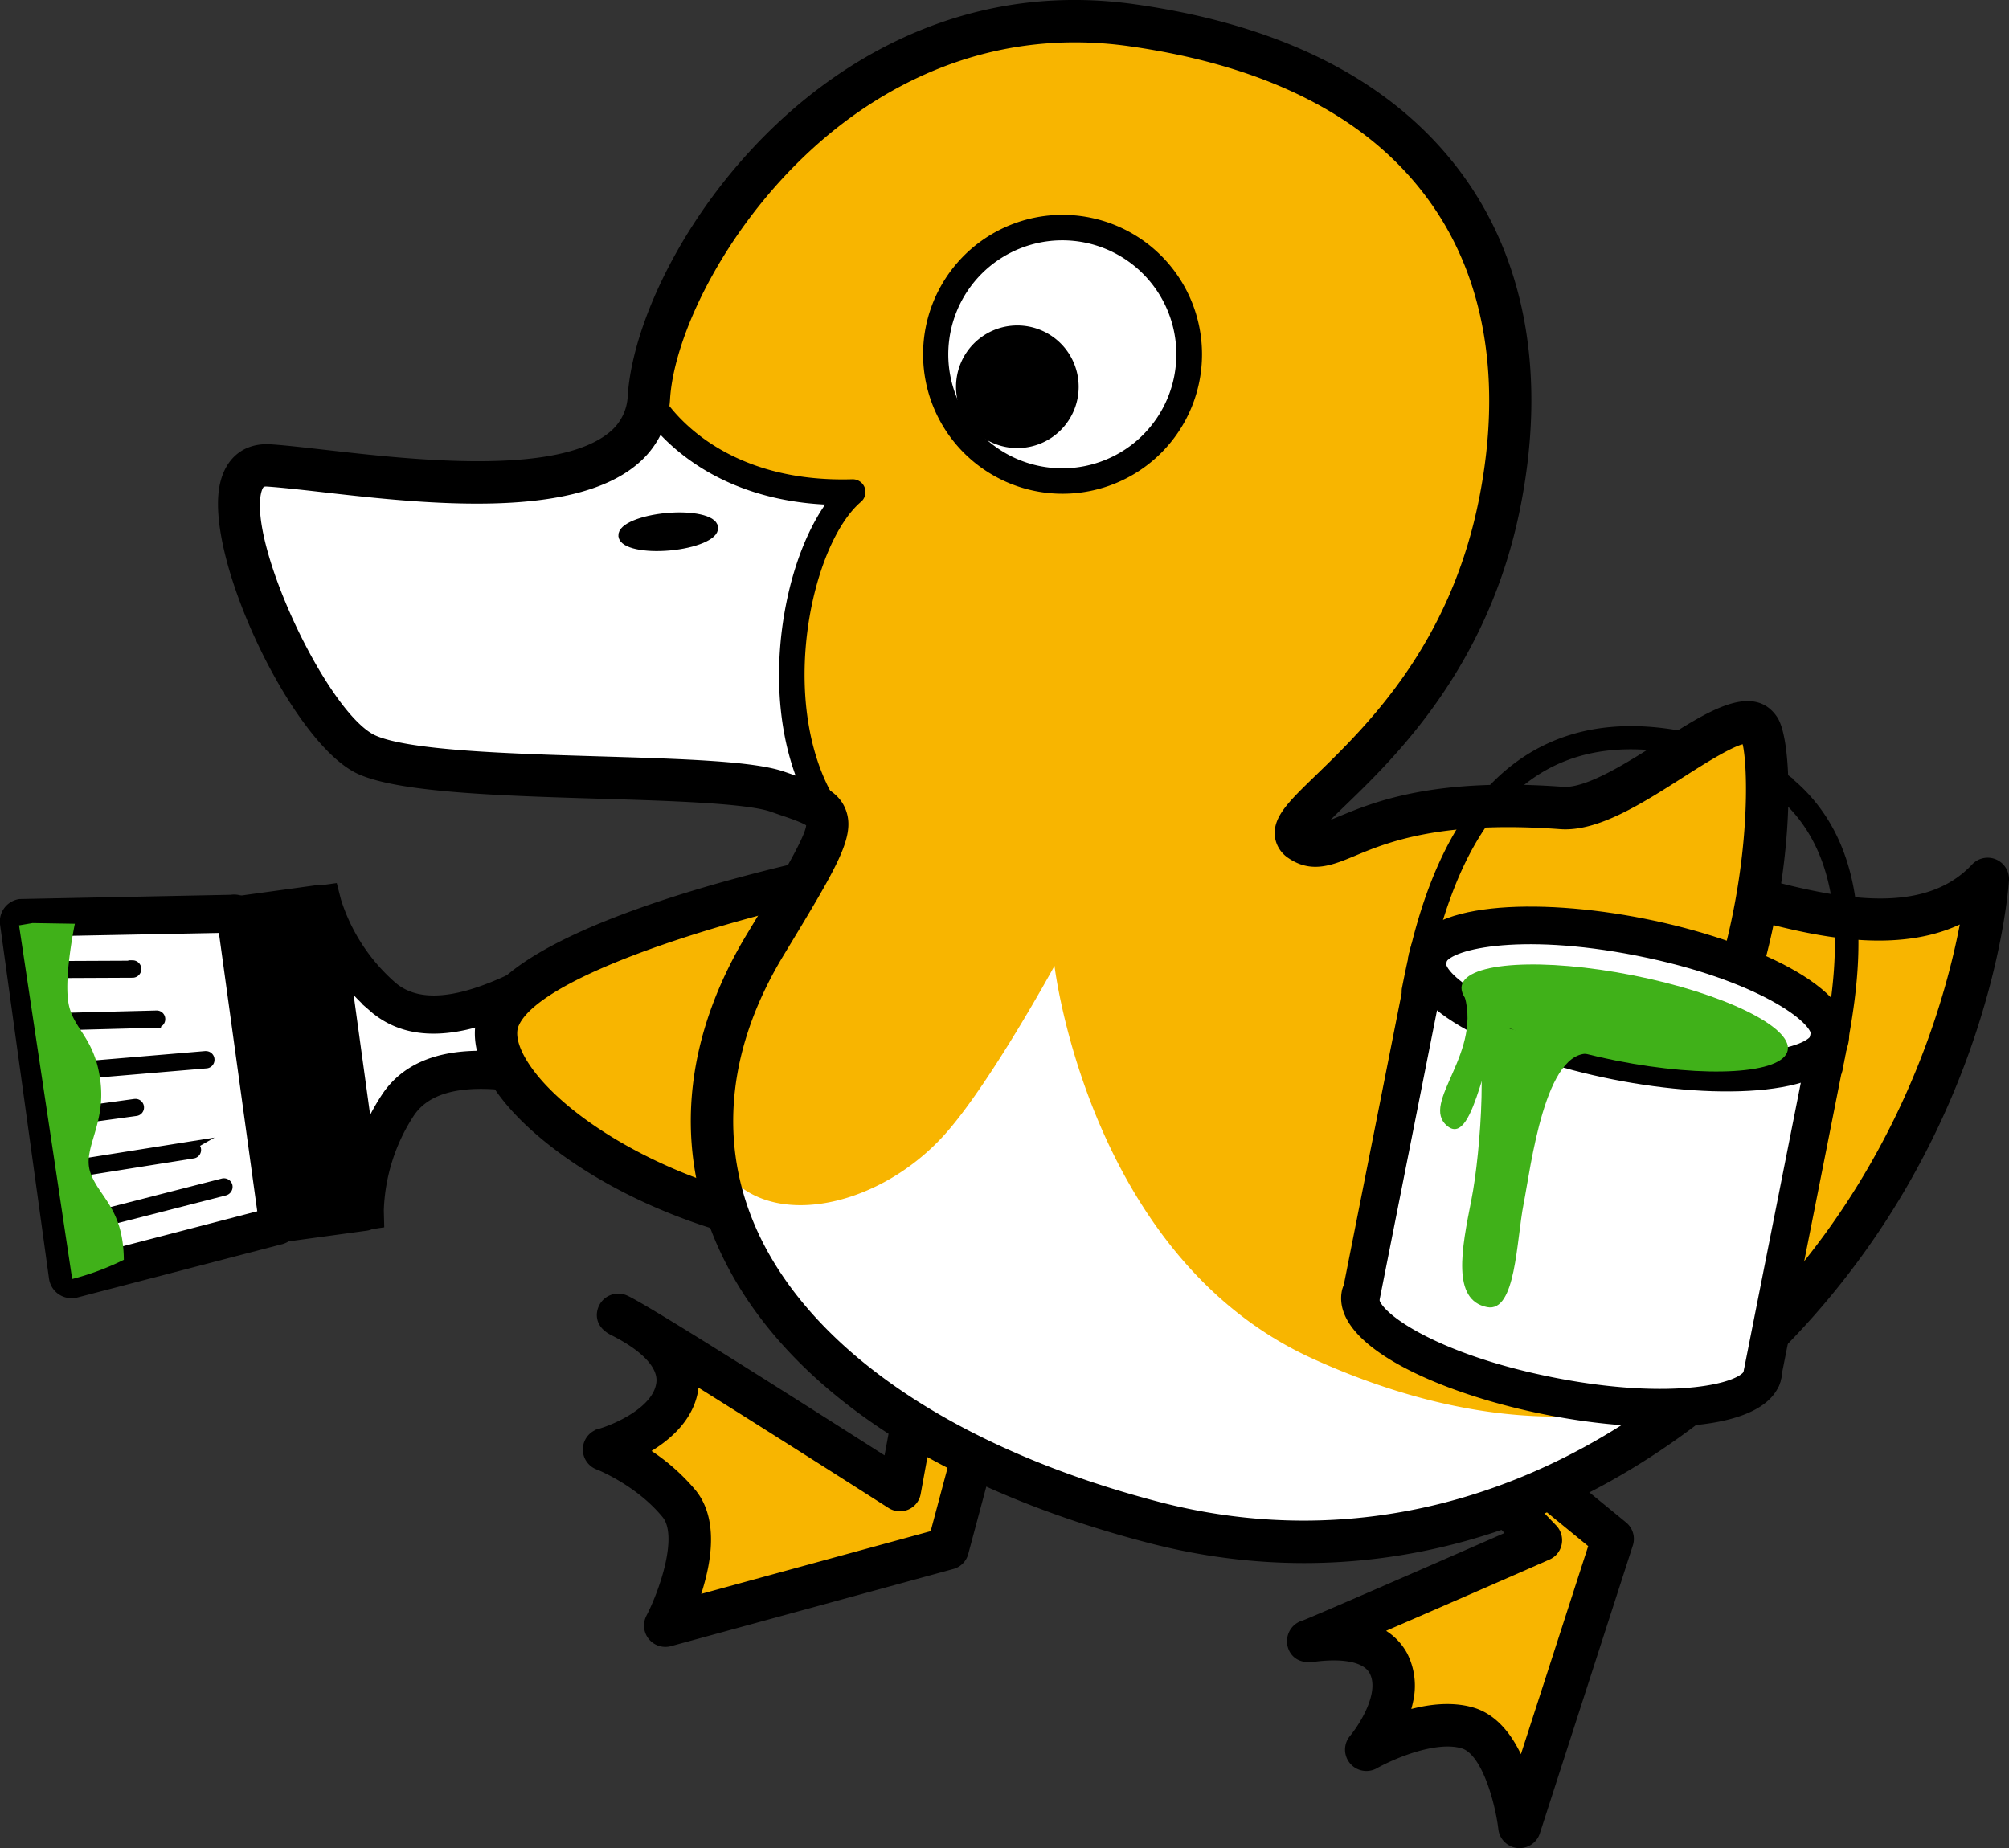
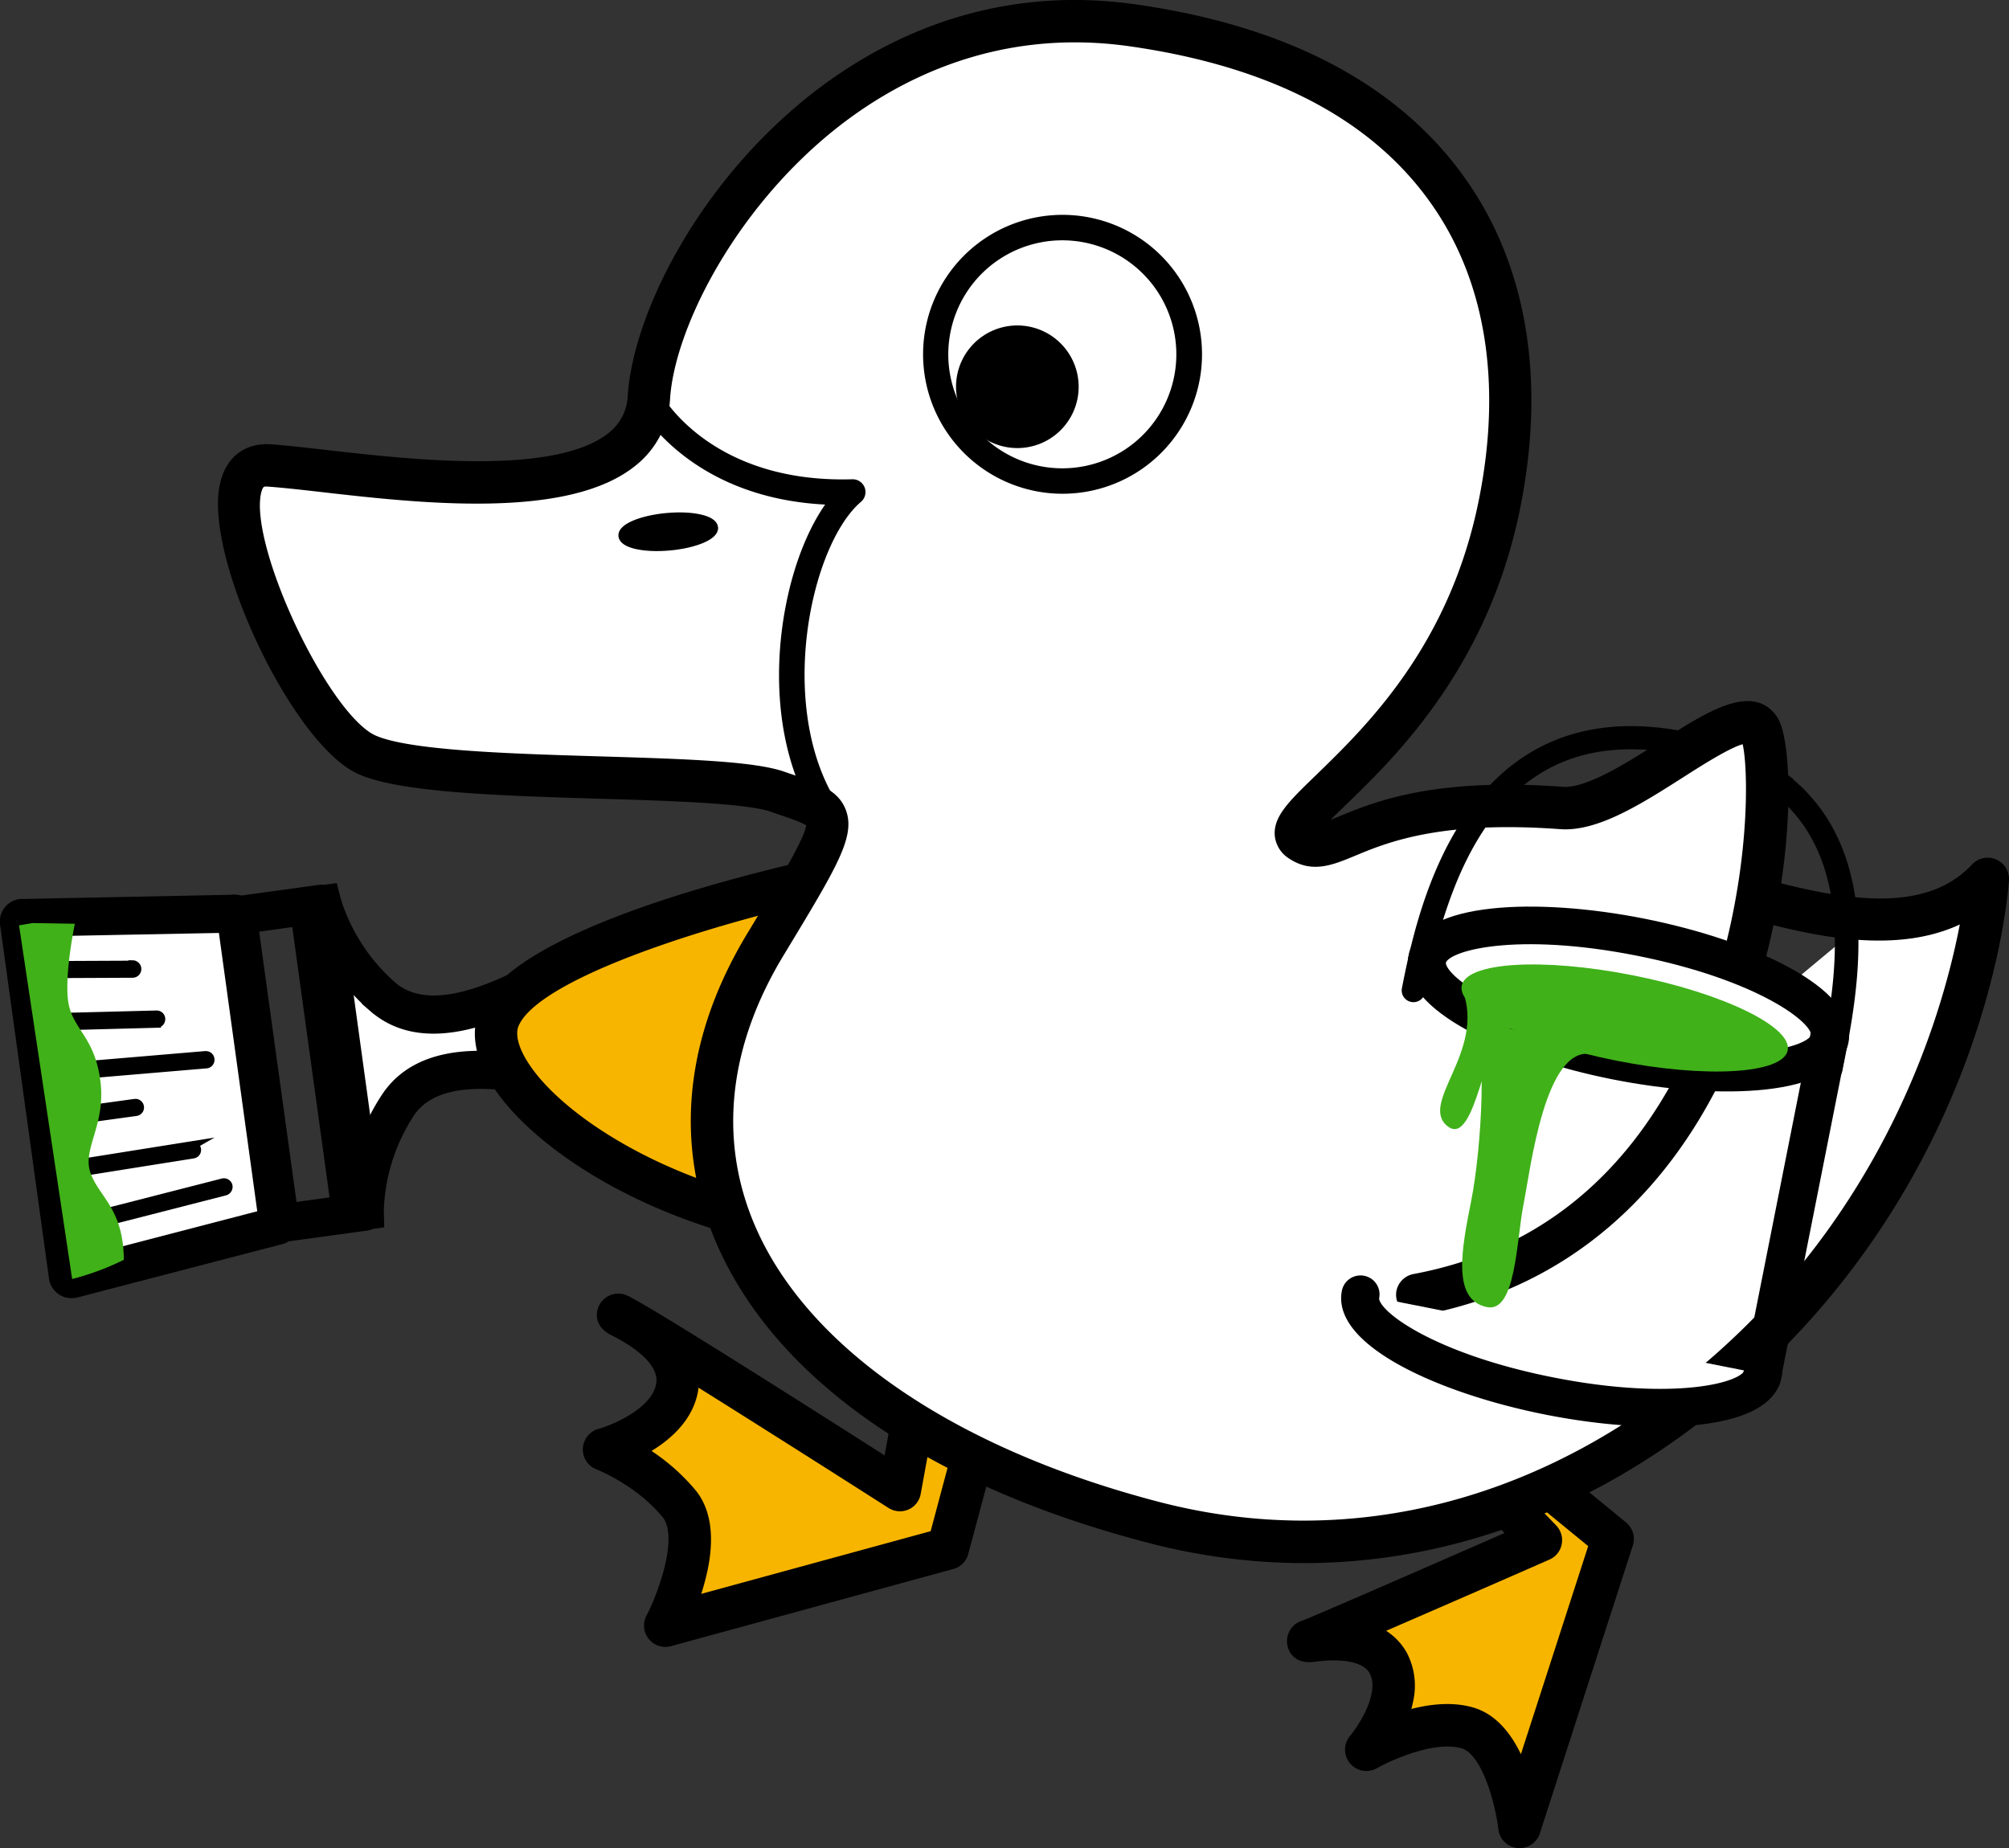
<svg xmlns="http://www.w3.org/2000/svg" viewBox="0 0 470.46 432.87">
  <rect x="0" y="0" width="470.46" height="432.87" fill="#333333" stroke="none" />
  <defs>
    <style>.cls-1{fill:#fff;}.cls-2{stroke:#000;stroke-miterlimit:10;stroke-width:2px;}.cls-3{fill:none;}.cls-4{fill:#f8b500;}.cls-5{fill:#40b119;}</style>
  </defs>
  <title>img_duck02_left</title>
  <g id="レイヤー_2" data-name="レイヤー 2">
    <g id="レイヤー_1-2" data-name="レイヤー 1">
      <g id="レイヤー_2-2" data-name="レイヤー 2">
        <g id="レイヤー_1-2-2" data-name="レイヤー 1-2">
          <path class="cls-1" d="M16.87,299.56a.84.84,0,0,1-1-.68.13.13,0,0,1,0-.06L4.46,215.93a.89.89,0,0,1,.76-1l49.47-1a.86.86,0,0,1,1,.7v0l9.84,71.4a.92.92,0,0,1-.75,1Z" />
          <path class="cls-2" d="M57.46,211.4a4.37,4.37,0,0,1,1.67,2.85L69,285.66a4.34,4.34,0,0,1-3.69,4.88l.39-.08L17.55,303h-.21a4.3,4.3,0,0,1-4.87-3.65v0L1,216.4a4.31,4.31,0,0,1,3.7-4.84h.19l49.69-1h-.41A4.35,4.35,0,0,1,57.46,211.4ZM8.31,218.34C9,223.53,18.23,290.26,19,295.46L61.8,284.32c-.56-4.13-8.63-62.7-9.21-66.84Z" />
          <path class="cls-1" d="M93.14,258.91c8.06-12.23,27.54-8,37.53-6s18.88-4.27,17.45-14.53-11.65-13.86-20.73-9.28-26.69,14-37.75,4.38a47.23,47.23,0,0,1-14.11-21.7l-3.27.46L82.17,284l3.29-.4A47.19,47.19,0,0,1,93.14,258.91Z" />
          <path class="cls-2" d="M78.11,207.94l.77,3a44.13,44.13,0,0,0,13,19.92c9,7.8,24.67-.13,33.1-4.41l.82-.42c5.82-2.94,12.34-3.1,17.42-.44a16.89,16.89,0,0,1,6.19,23.07,16.46,16.46,0,0,1-2.52,3.34c-4.16,3.93-10.47,5.54-16.87,4.28l-.93-.18c-9.27-1.82-26.54-5.22-33.06,4.71h0a44.11,44.11,0,0,0-7.15,22.7l.08,3.08-9.74,1.35L68.37,209.28l6.69-.92Zm9.27,28.13a50.24,50.24,0,0,1-10-11.84c1.84,13.46,4.61,33.41,6.45,46.87A50.62,50.62,0,0,1,90.24,257c9.07-13.8,29.29-9.81,40.16-7.67l.91.17c4.21.84,8.25-.12,10.81-2.53a8.29,8.29,0,0,0,2.48-4.5,10.79,10.79,0,0,0,.07-3.63,9.1,9.1,0,0,0-4.66-7.15c-3.12-1.63-7.24-1.45-11.09.49l-.82.42c-9.86,5-28.24,14.3-40.72,3.47Z" />
-           <polygon class="cls-2" points="65.14 286.59 55.21 214.46 75.35 211.68 85.28 283.81 65.14 286.59" />
          <path class="cls-2" d="M77.46,208.92a3.46,3.46,0,0,1,1.34,2.27l9.93,72.15a3.45,3.45,0,0,1-2.94,3.9h0L65.62,290a3.44,3.44,0,0,1-3.9-2.93v0l-9.94-72.14A3.46,3.46,0,0,1,54.72,211h0l20.14-2.77A3.48,3.48,0,0,1,77.46,208.92Zm-18.33,8.49c.82,5.89,8.18,59.39,9,65.29l13.31-1.84c-.83-5.9-8.2-59.39-9-65.29Z" />
          <line class="cls-3" x1="45.13" y1="269.29" x2="13.07" y2="274.39" />
          <path class="cls-2" d="M45,268.28l-32,5.1a1,1,0,0,0-.88,1.11.17.17,0,0,0,0,.07,1,1,0,0,0,1.12.86h0l32-5.1a1,1,0,0,0,.84-1.15,1,1,0,0,0-1.15-.85Z" />
          <line class="cls-3" x1="31.7" y1="259.4" x2="10.55" y2="262.31" />
          <path class="cls-2" d="M31.54,258.38,10.4,261.29a1,1,0,1,0,.28,2l21.15-2.91a1,1,0,0,0,.88-1.17,1,1,0,0,0-1.14-.83Z" />
          <line class="cls-3" x1="48.2" y1="248.22" x2="10.26" y2="251.4" />
          <path class="cls-2" d="M48.12,247.17l-37.94,3.21a1,1,0,0,0-.95,1.12,1,1,0,0,0,1.12.94h0l37.94-3.21a1,1,0,0,0,.94-1v-.05a1,1,0,0,0-1-1Z" />
          <line class="cls-3" x1="52.43" y1="277.98" x2="14.05" y2="287.8" />
          <path class="cls-2" d="M52.17,277,13.8,286.83a1,1,0,1,0,.51,2L52.68,279a1.07,1.07,0,0,0,.76-1.28A1.05,1.05,0,0,0,52.17,277Z" />
          <line class="cls-3" x1="36.71" y1="238.71" x2="7.39" y2="239.46" />
          <path class="cls-2" d="M36.7,237.67l-29.33.75a1.06,1.06,0,0,0-1,1.07,1,1,0,0,0,1,1l29.33-.78a1,1,0,0,0,1-1v-.06A1,1,0,0,0,36.7,237.67Z" />
          <line class="cls-3" x1="31.06" y1="227.05" x2="6.57" y2="227.16" />
          <path class="cls-2" d="M31.05,226l-24.49.11a1,1,0,0,0-1,1,1,1,0,0,0,1,1L31.05,228a1,1,0,0,0,0-2.09Z" />
          <path class="cls-4" d="M204.27,203.37c-16,2.8-79.52,17.31-87.31,34.79s43,56,104.54,50.67S204.27,203.37,204.27,203.37Z" />
          <path class="cls-2" d="M207.09,200.6c5.15,5.23,50,51.79,40.56,77.26-3.2,8.68-11.89,13.7-25.8,14.91-50.6,4.41-91.63-19.24-104.61-37.45-6.23-8.75-5.56-15-3.9-18.76,9.89-22.17,89.47-36.94,90.26-37.08A4,4,0,0,1,207.09,200.6Zm14.07,84.28c10.59-.92,17-4.2,19.06-9.76a15.19,15.19,0,0,0,.56-2c3.51-17.71-24.65-51.68-37.89-65.49-26.27,4.85-76.46,19-82.31,32.13a4.62,4.62,0,0,0-.35,1.07c-.5,2.56.69,6,3.46,9.87C135.23,266.92,174.19,289,221.16,284.88Z" />
          <path class="cls-4" d="M231.26,327.93,222,362.66l-66.24,18.1s10.44-19.87,3.29-28.6-17.66-12.72-17.66-12.72,16.17-4.44,17.29-15.26S142.35,307.24,145,308s65.68,41,65.68,41l5-27.35" />
          <path class="cls-2" d="M216.46,317.75a4,4,0,0,0-4.61,3.12s-2.65,14.43-4,21.63c-38.91-24.83-59.73-37.73-61.79-38.31a4,4,0,0,0-5,2.32c-.41,1-.93,3.57,2.53,5.3,7.57,3.8,11.53,8.06,11.12,12-.68,6.59-10.64,10.8-14.42,11.86a4,4,0,0,0-.34,7.51c.09,0,9.65,3.76,16,11.53,4.13,5.05-.73,18.52-3.72,24.24a4,4,0,0,0,4.54,5.66L223,366.51a3.94,3.94,0,0,0,2.77-2.79l9.3-34.72a4,4,0,0,0-7.29-3.29,4.13,4.13,0,0,0-.33,1.19s-7.67,28.68-8.69,32.53l-56.11,15.34a54.08,54.08,0,0,0,2.15-7.61c1.22-6.13,1.15-12.8-2.69-17.5a47.08,47.08,0,0,0-11.46-9.87c4.92-2.72,10.45-7.16,11.77-13.81.09-.45.14-.92.2-1.39a9.65,9.65,0,0,0,.06-1.32c13.86,8.66,32.39,20.42,45.93,29.07a4,4,0,0,0,3.71.3,3.91,3.91,0,0,0,2.3-2.92l5-27.37A4,4,0,0,0,216.46,317.75Z" />
          <path class="cls-4" d="M359.07,345.18l18.62,15.25L355.86,428s-2.23-20.33-12.08-23.3-23.91,5.18-23.91,5.18,10-11.64,5.3-20.35-21-4.49-18.56-5.28,54.25-23.52,54.25-23.52L353.4,353" />
          <path class="cls-2" d="M356,342.67a4,4,0,0,0,.54,5.56h0l16.54,13.55c-1.23,3.78-11.52,35.64-16.78,51.88-2.21-5.55-5.77-11-11.41-12.73-5.17-1.56-11-.69-15.91.8a24.55,24.55,0,0,0,.95-3.38,15.74,15.74,0,0,0-1.31-10.68,13.36,13.36,0,0,0-6.32-5.81c14.22-6.15,34.48-15,40.13-17.5a3.91,3.91,0,0,0,2.3-2.85h0a4,4,0,0,0-1-3.51l-7.46-7.74a4,4,0,0,0-5.6-.09,3.87,3.87,0,0,0-1.14,2.08,4,4,0,0,0,1,3.52l3.51,3.62c-20.19,8.85-46.74,20.42-48.72,21.12a4,4,0,0,0-2.85,3.06,3.92,3.92,0,0,0,0,1.67c.23,1.06,1.22,3.47,5,3,7.51-1,12.53.16,14.15,3.18,2.75,5.16-2.55,13.24-4.81,15.92a4,4,0,0,0,5,6c3.51-2,14.09-6.81,20.79-4.81,5.52,1.66,8.64,14.14,9.29,19.94a4,4,0,0,0,7.7.78l21.84-67.62a4,4,0,0,0-1.26-4.27l-18.62-15.26A4,4,0,0,0,356,342.67Z" />
          <path class="cls-1" d="M331.87,303.25c83.8-15.66,85.59-124.42,80.13-132.57s-31.77,20.8-46.35,18.54c-60.68-9.35-52.88,13.3-61.17,7.62s35.67-23.43,46.71-79.09S336.73,16.09,265.13,5.91C196.46-3.84,154,62.5,152,93s-69,17.24-88.92,16,6.82,60.54,22.87,67.75,82,3.67,96.14,8.66c15.41,5.41,16.54,3.79-2.79,35.74-34.21,56.46,3.33,112.62,90.9,135.42,48.93,12.72,95.81-1.52,134.06-34.95,57.12-49.93,61.23-115.85,61.23-115.85-13.68,14.77-14.93,16.09-30.92,11.92" />
-           <path class="cls-4" d="M171.73,276.51c11.28,11,34.55,5.52,49.15-10.41,10.7-11.7,26.06-39.89,26.06-39.89s8,68.17,60.45,92,91.3,12.2,105.69-3.91c29.7-33.24,44.25-73.9,48.76-86.46s.78-17.62.78-17.62a114.79,114.79,0,0,0-26.37,6.16,18.64,18.64,0,0,1-22.11-6.53s7.2-37-4.19-40.61S386.24,190.6,373,190a272.72,272.72,0,0,0-45,1.16c-17.21,2-18.49,8.45-18.49,8.45s-11.27-4.25-3.26-10.74,54.58-51.69,48.26-104.71S297.32,6.19,264.07,4.3s-69.33,13.82-90.38,41.92S154,94.78,154,94.78s6.86,14.65,20,17.25,23.59,5.67,23.59,5.67S185.45,133,186,153.23s8.48,38.51,8.48,38.51-18.73,36.28-23,44.88C159.41,260.63,171.73,276.51,171.73,276.51Z" />
          <path class="cls-2" d="M151.22,92a2,2,0,0,0-.8,2.67c.51.93,12.24,21.73,44.74,22.58-4.45,5.66-8.12,14.44-10.1,24.47-3.05,15.36-2.18,33.53,5.81,47.4a2,2,0,0,0,3.45-2C181,164,189,126.92,201,116.75a2,2,0,0,0-1.35-3.5c-33.44,1-45.22-19.62-45.72-20.5A2,2,0,0,0,151.22,92Z" />
          <path class="cls-2" d="M167.16,123.57c.19,1.87-4.45,3.82-10.35,4.36s-10.79-.53-11-2.42,4.47-3.82,10.35-4.36S167,121.7,167.16,123.57Z" />
          <path class="cls-1" d="M277.91,88.76a29.68,29.68,0,1,1-23.34-34.9A29.69,29.69,0,0,1,277.91,88.76Z" />
          <path class="cls-2" d="M255,51.93a31.66,31.66,0,1,1-37.23,24.89A31.65,31.65,0,0,1,255,51.93ZM243.4,110.16a27.7,27.7,0,1,0-21.8-32.57A27.68,27.68,0,0,0,243.4,110.16Z" />
          <path class="cls-2" d="M251.34,93.2a13.36,13.36,0,1,1-10.5-15.72,13.37,13.37,0,0,1,10.5,15.72Z" />
          <path class="cls-2" d="M342.31,42.38c14.24,20.1,18.66,46.42,12.76,76.14-7.35,37.07-29,58.08-40.69,69.36-2.24,2.17-4.68,4.53-6,6.15,1-.07,2.48-.61,5.45-1.84,8.23-3.42,22-9.13,52.14-6.91,5.86.42,15.66-5.83,23.52-10.86,10.75-6.86,20.88-13.33,25.83-5.94,2.57,3.84,3.71,19.54.66,39.16,17.12,4.36,35.68,7.25,46.63-4.56a4,4,0,0,1,6.85,2.92c-.17,2.78-4.92,68.15-62.63,118.6-40.7,35.6-89.57,48.31-137.63,35.8-52.11-13.56-88-38.84-101.17-71.18-9.08-22.38-6.38-46.62,7.85-70.11,7.8-12.89,14.54-24,13.86-26.27-.48-.76-4-2-6.78-2.92l-2.19-.77c-5.83-2-23.34-2.58-40.29-3.08-22.92-.69-46.65-1.41-56.17-5.69-15.06-6.79-35.82-50.75-31.74-67.2,1.36-5.51,5.27-8.47,10.74-8.12,3.18.2,7.43.7,12.36,1.25,20.56,2.36,55,6.32,67.74-4.34A12.52,12.52,0,0,0,148,92.76c1.22-18.57,15.81-48.2,41.31-68.89C205,11.18,230.92-2.92,265.68,2,301.07,7,326.86,20.62,342.31,42.38ZM140.71,178.16c19.14.58,35.68,1.08,42.67,3.54l2.16.74c5.85,2,10.1,3.48,11.63,7.7,2.07,5.69-2.13,12.59-14.53,33.09-12.88,21.25-15.39,43-7.28,63,12,29.54,46.92,53.77,95.81,66.5,45.45,11.82,91.78-.29,130.44-34.1,40.67-35.52,53.94-79.83,58.11-100.9.22-1.06.4-2,.56-3-14.38,7.8-33.22,3.91-45.75.72a158.19,158.19,0,0,1-9.07,29.65c-10.09,24-30.92,54.2-72.9,62A4,4,0,0,1,328,304a4.14,4.14,0,0,1,0-1.49,4,4,0,0,1,3.17-3.13c28.5-5.32,50-22.26,63.87-50.36a144.49,144.49,0,0,0,11.88-35.64c4-20.28,3.17-36.65,1.9-40.18-2.53-.06-10.32,4.89-15.06,7.92-9.78,6.24-19.9,12.71-28.36,12.08-28.3-2.08-41,3.19-48.53,6.34-5.17,2.14-9.63,4-14.6.6a6.12,6.12,0,0,1-2.75-4.5c-.33-4,3.13-7.36,9.4-13.42,11.8-11.46,31.58-30.59,38.43-65.22,5.47-27.54,1.48-51.75-11.47-70-14.13-20-38.11-32.45-71.28-37.16C232.65,5.32,208.74,18.32,194.32,30,170.83,49.08,157,76.85,155.92,93.29a20.3,20.3,0,0,1-7.46,14.77c-15.37,12.82-50.47,8.79-73.69,6.12-4.83-.55-9-1-12-1.21-1.24-.07-2,0-2.56,2.12C57.06,127.79,76,168,87.52,173.17,95.65,176.81,119.59,177.53,140.71,178.16Z" />
-           <rect class="cls-1" x="330.19" y="225.83" width="84.64" height="95.8" transform="translate(31.53 585.86) rotate(-78.78)" />
          <path class="cls-1" d="M412.89,321.86c-1.58,8-24,10.27-50,5.1s-45.83-15.81-44.25-23.79" />
          <path class="cls-2" d="M409.46,321.19c-.74,3.75-17.64,8-45.94,2.39s-42.28-16-41.53-19.74a3.45,3.45,0,0,0-6.77-1.34h0c-2.33,11.71,21.87,22.88,46.95,27.85s51.72,3.89,54-7.82a3.45,3.45,0,0,0-6.54-2.21A3.72,3.72,0,0,0,409.46,321.19Z" />
          <path class="cls-1" d="M428.46,243.33c-1.58,8-24,10.26-50,5.1s-45.83-15.81-44.24-23.8,24-10.28,50-5.12S430.05,235.34,428.46,243.33Z" />
          <path class="cls-2" d="M384.88,216.14c25.1,5,49.29,16.14,47,27.86s-29,12.8-54.05,7.82-49.28-16.16-47-27.86S359.79,211.16,384.88,216.14ZM379.15,245c28.3,5.62,45.2,1.37,45.94-2.38s-13.25-14.14-41.55-19.76-45.18-1.35-45.92,2.41S350.85,239.43,379.15,245Z" />
          <line class="cls-3" x1="428.56" y1="241.94" x2="412.56" y2="322.62" />
          <path class="cls-2" d="M425.17,241.27l-16,80.73a3.45,3.45,0,1,0,6.77,1.34l16-80.68a3.45,3.45,0,0,0-6.77-1.34Z" />
-           <path class="cls-2" d="M331.36,222l-16,80.68a3.45,3.45,0,1,0,6.77,1.34l16-80.67a3.45,3.45,0,0,0-6.77-1.35Z" />
          <path class="cls-2" d="M414.52,181.85a1.75,1.75,0,0,0,.38,2.46h0c22,16.06,15.65,47.8,12.25,64.85l-.15.74a1.79,1.79,0,0,0,1.4,2.07,1.75,1.75,0,0,0,2.06-1.37v0l.14-.73c3.54-17.83,10.13-51-13.63-68.37a1.76,1.76,0,0,0-2.45.37Z" />
          <path class="cls-2" d="M329.28,231.62a1.75,1.75,0,1,0,3.44.69c5.63-28.38,18.11-65.12,61.29-56.55l4.29,1a1.78,1.78,0,0,0,2.16-1.29h0a1.69,1.69,0,0,0-1.19-2.07l-.06,0-4.5-1C343.07,162.09,332.69,214.42,329.28,231.62Z" />
          <path class="cls-5" d="M342.54,232c5.29,14.36-10.27,26.29-3.61,31.73s9-22,13.78-22.57S342.54,232,342.54,232Z" />
          <path class="cls-5" d="M344.4,238.24c4.29,4.47,2.42,31.42.15,42.85s-4.64,23.39,3.69,25.05c6.76,1.34,6.87-15.69,8.54-24.12s5-36.92,15.82-35.16C376.6,247.52,344.4,238.24,344.4,238.24Z" />
          <path class="cls-5" d="M418.64,246c-1.09,5.52-19.07,6.6-40.17,2.41s-37.27-12-36.17-17.55,19.06-6.6,40.13-2.42S419.73,240.51,418.64,246Z" />
          <path class="cls-5" d="M7.63,216.19l9.9.16S15,228.4,16,234.74s6.2,8.06,7.51,18.47-4.32,15.83-2.32,21.5S28.89,283,29,295.06a62.21,62.21,0,0,1-12.1,4.5L4.46,216.73Z" />
        </g>
      </g>
    </g>
  </g>
</svg>